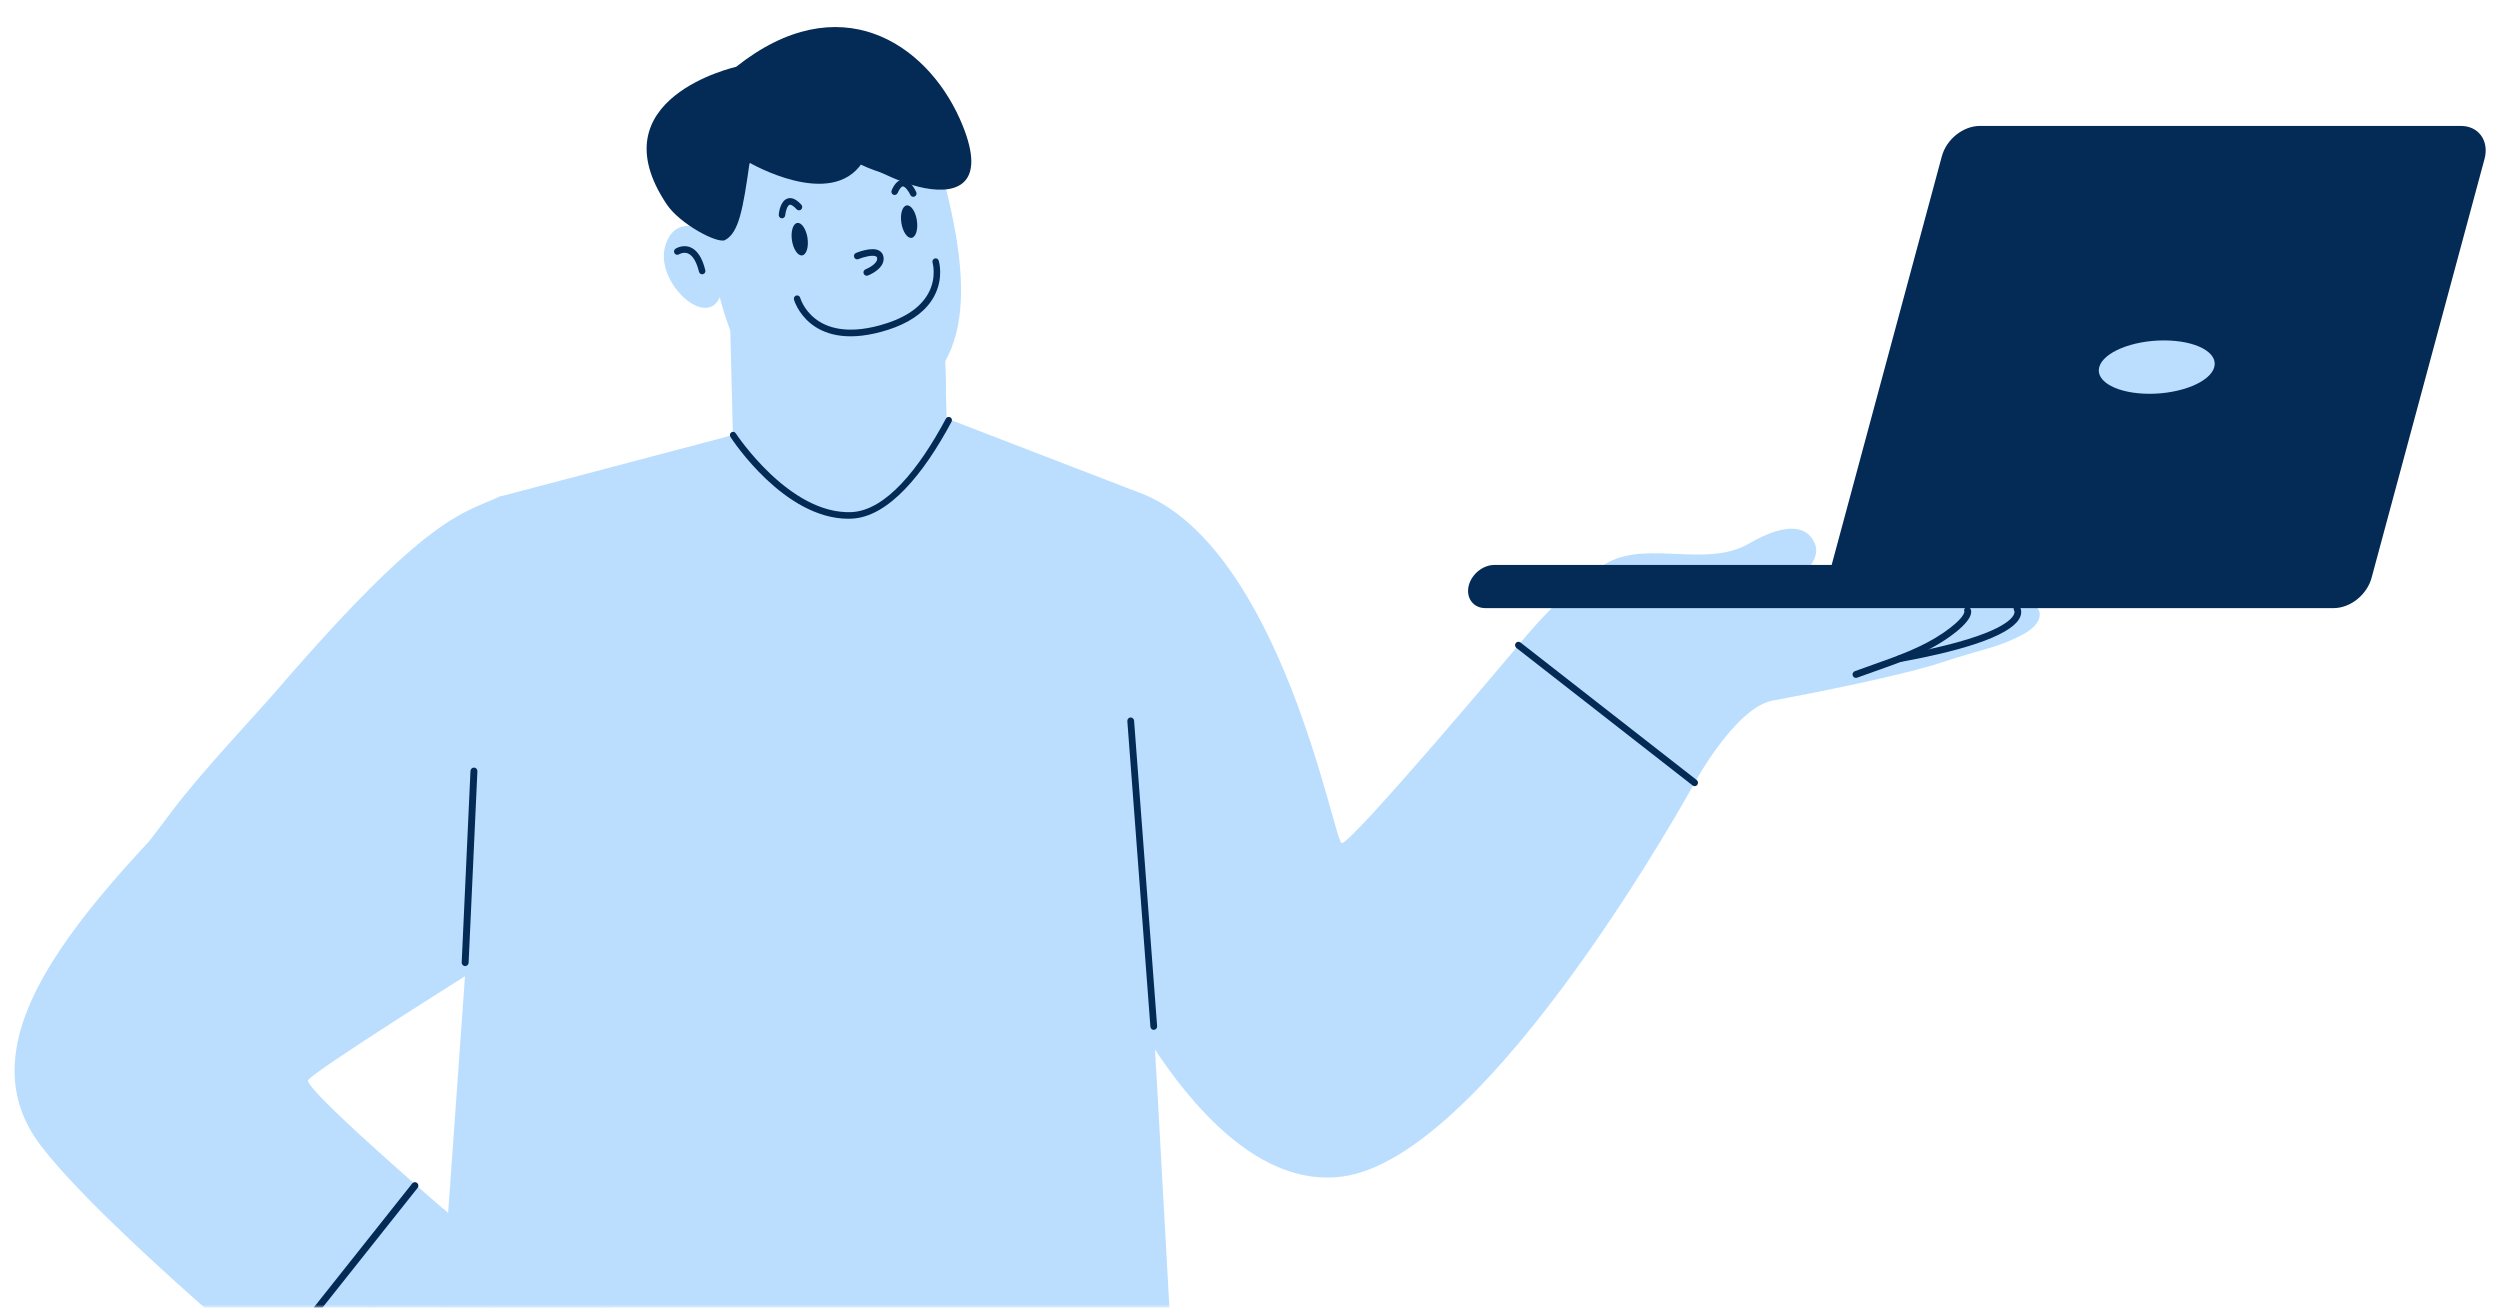
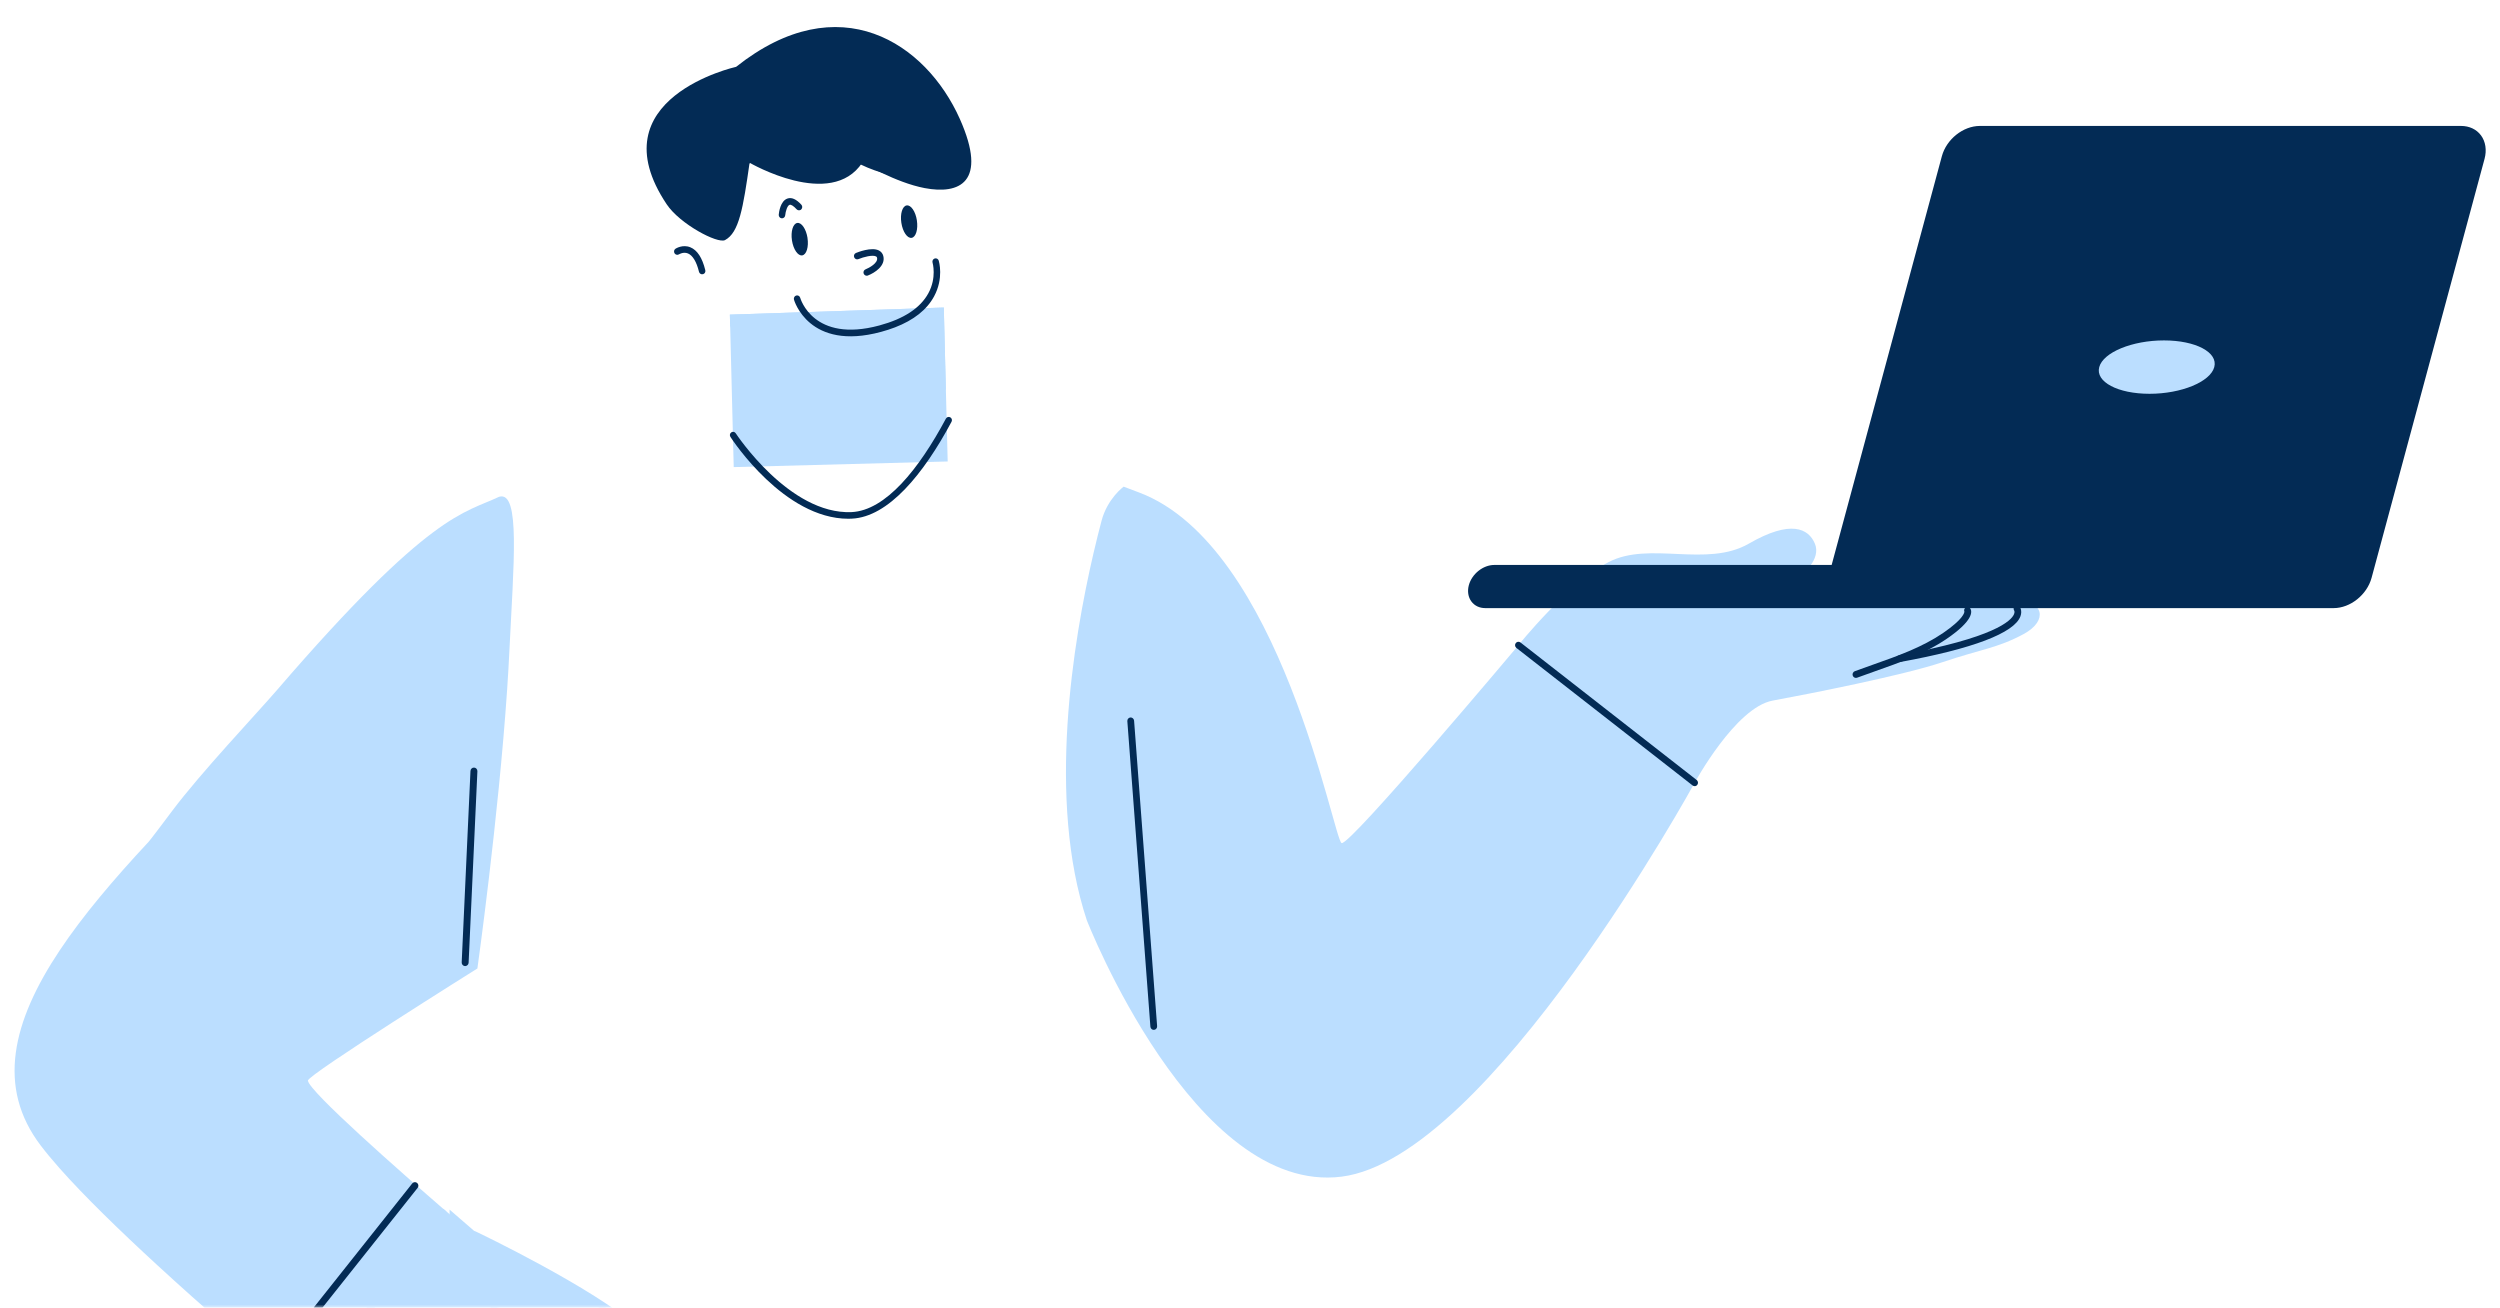
<svg xmlns="http://www.w3.org/2000/svg" width="390" height="204" viewBox="0 0 390 204" fill="none">
  <mask id="mask0_593_4931" style="mask-type:alpha" maskUnits="userSpaceOnUse" x="0" y="0" width="390" height="204">
    <rect width="390" height="204" fill="#D9D9D9" />
  </mask>
  <g mask="url(#mask0_593_4931)">
    <path d="M77.856 77.498C72.418 80.091 67.175 79.821 43.258 107.591C39.786 111.608 31.381 120.48 26.86 126.497C26.331 127.194 25.852 127.83 25.425 128.407C25.086 128.85 24.78 129.259 24.508 129.617C23.765 130.592 23.293 131.212 23.172 131.335C17.749 137.155 12.94 142.814 9.31 148.265C1.935 159.344 -0.59 169.602 6.373 178.727C7.2 179.817 8.192 181.004 9.31 182.271C13.201 186.655 18.677 191.978 24.508 197.337C28.116 200.657 31.857 203.985 35.446 207.121H56.083L69.628 188.997C62.461 182.787 48.218 170.268 48.033 168.577C47.942 167.695 74.474 151.081 74.474 151.081C74.474 151.081 77.75 127.714 79.117 107.518C79.252 105.437 79.381 103.392 79.471 101.412C80.102 88.172 81.23 76.485 77.864 77.498H77.856Z" fill="#BBDEFF" />
    <path d="M236.881 100.654L264.368 122.106C264.368 122.106 270.739 110.361 276.54 109.294C282.344 108.227 296.965 105.338 303.027 103.3C309.088 101.258 311.587 101.116 315.651 98.932C319.716 96.748 318.505 93.616 314.938 93.909C314.938 93.909 313.013 91.686 307.375 93.893C307.375 93.893 305.733 89.906 298.886 93.766C298.886 93.766 290.681 95.584 279.982 91.728C279.982 91.728 277.593 91.181 279.484 90.488C281.374 89.794 284.122 87.175 283.122 84.81C282.125 82.445 279.378 81.023 272.814 84.81C266.251 88.597 257.299 84.375 250.951 87.684C244.603 90.996 236.873 100.654 236.873 100.654H236.881Z" fill="#BBDEFF" />
    <path d="M255.047 93.329C254.866 93.329 254.692 93.233 254.594 93.063C254.447 92.809 254.53 92.478 254.783 92.331C261.995 88.013 275.394 90.132 275.96 90.224C276.247 90.27 276.443 90.548 276.398 90.84C276.352 91.133 276.084 91.333 275.798 91.283C275.662 91.264 262.207 89.13 255.315 93.256C255.232 93.306 255.141 93.329 255.051 93.329H255.047Z" fill="#BBDEFF" />
    <path d="M289.524 105.753C289.309 105.753 289.109 105.618 289.029 105.398C288.931 105.121 289.071 104.813 289.343 104.709C290.271 104.366 291.222 104.027 292.185 103.688C295.948 102.363 299.835 100.991 303.118 98.749C306.342 96.542 306.443 95.537 306.443 95.418C306.345 95.179 306.432 94.897 306.659 94.759C306.904 94.605 307.229 94.686 307.379 94.94C307.659 95.406 307.859 96.8 303.703 99.643C300.31 101.966 296.355 103.36 292.528 104.709C291.569 105.048 290.626 105.379 289.705 105.722C289.645 105.745 289.584 105.756 289.524 105.756V105.753Z" fill="#032B55" />
    <path d="M296.362 103.277C296.113 103.277 295.89 103.096 295.845 102.834C295.792 102.541 295.984 102.263 296.271 102.21C311.138 99.505 313.749 96.84 314.183 95.823C314.338 95.461 314.225 95.264 314.21 95.245C314.055 95.006 314.104 94.675 314.334 94.505C314.561 94.34 314.87 94.371 315.044 94.594C315.093 94.659 315.519 95.241 315.187 96.146C314.225 98.75 307.748 101.216 296.456 103.269C296.426 103.277 296.392 103.277 296.362 103.277Z" fill="#032B55" />
    <path d="M264.368 122.105C264.368 122.105 232.314 180.645 209.296 183.557C186.277 186.465 169.542 143.557 169.542 143.557C163.322 124.786 167.372 100.125 170.588 86.292C171.029 84.389 171.46 82.698 171.841 81.246C172.758 77.76 175.287 75.918 175.287 75.918C175.287 75.918 175.97 76.176 177.706 76.831C199.853 85.175 208.054 131.161 209.296 131.523C210.624 131.912 236.881 100.652 236.881 100.652C250.381 103.176 264.368 122.105 264.368 122.105Z" fill="#BBDEFF" />
    <path d="M264.364 122.64C264.251 122.64 264.142 122.606 264.044 122.529L236.556 101.076C236.326 100.895 236.281 100.56 236.458 100.325C236.636 100.09 236.964 100.044 237.194 100.225L264.681 121.681C264.912 121.858 264.957 122.197 264.779 122.432C264.678 122.571 264.519 122.644 264.364 122.644V122.64Z" fill="#032B55" />
    <path d="M200.452 150.338C200.414 150.338 200.38 150.338 200.342 150.326C200.059 150.265 199.874 149.98 199.939 149.691C201.444 142.518 206.921 134.259 207.155 133.909C207.321 133.666 207.645 133.6 207.887 133.766C208.128 133.932 208.189 134.267 208.027 134.513C207.97 134.598 202.433 142.946 200.969 149.914C200.916 150.168 200.697 150.338 200.456 150.338H200.452Z" fill="#BBDEFF" />
    <path d="M147.233 47.976L147.84 71.99L114.461 72.868L113.861 49.081L147.233 47.976Z" fill="#BBDEFF" />
    <path d="M147.232 47.976L147.553 60.757C123.946 77.105 114.699 53.041 113.903 50.815L113.857 49.081L147.232 47.976Z" fill="#BBDEFF" />
-     <path d="M114.36 67.874L96.184 73.463C96.184 73.463 106.2 91.333 133.563 90.609C160.922 89.888 169.195 78.81 169.195 78.81L147.618 67.943C147.618 67.943 127.071 65.247 114.364 67.874H114.36Z" fill="#BBDEFF" />
-     <path d="M182.594 207.11H68.629L69.659 192.657L69.84 190.165L70.637 179.032L70.833 176.24L77.864 77.495L114.376 67.865C131.703 94.464 147.622 65.249 147.622 65.249L175.298 75.916L176.253 93.119L176.412 95.904L180.386 167.326L180.522 169.656L182.601 207.11H182.594Z" fill="#BBDEFF" />
    <path d="M132.344 80.925C122.335 80.925 114.285 68.687 113.945 68.155C113.794 67.921 113.851 67.605 114.085 67.447C114.315 67.289 114.625 67.354 114.775 67.593C114.862 67.72 123.139 80.297 132.831 79.889C138.157 79.654 143.369 73.159 147.562 65.305C147.694 65.055 148 64.962 148.241 65.101C148.486 65.232 148.573 65.544 148.441 65.79C144.063 73.987 138.568 80.663 132.873 80.91C132.692 80.917 132.518 80.925 132.34 80.925H132.344Z" fill="#032B55" />
    <path d="M98.828 207.115H54.746L69.163 188.575C71.583 190.667 73.655 192.462 73.655 192.462C73.655 192.462 73.866 192.554 74.247 192.724C77.41 194.164 92.337 201.711 98.825 207.115H98.828Z" fill="#BBDEFF" />
    <path d="M99.59 207.121H97.99C91.966 202.422 79.429 195.7 74.031 193.238L73.447 192.976L70.14 190.149C70.14 189.664 70.133 189.182 70.133 188.701L73.941 191.998L74.466 192.233C74.7 192.341 92.555 200.889 99.586 207.121H99.59Z" fill="#BBDEFF" />
    <path d="M83.551 207.118H81.494L76.753 204.564C76.519 204.445 76.429 204.144 76.55 203.905C76.678 203.659 76.969 203.574 77.203 203.697L83.551 207.118Z" fill="#BBDEFF" />
    <path d="M72.605 150.707C72.873 150.684 73.092 150.464 73.104 150.179L74.474 120.318C74.489 120.014 74.258 119.755 73.96 119.744C73.662 119.725 73.409 119.963 73.394 120.268L72.024 150.133C72.009 150.437 72.239 150.695 72.537 150.711C72.556 150.711 72.583 150.711 72.602 150.711L72.605 150.707Z" fill="#032B55" />
    <path d="M45.979 168.47C46.183 168.47 46.379 168.351 46.47 168.15C46.594 167.873 46.474 167.546 46.206 167.418C46.123 167.38 37.691 163.432 30.49 162.384C30.207 162.338 29.924 162.553 29.882 162.854C29.841 163.158 30.045 163.435 30.343 163.478C37.378 164.502 45.673 168.382 45.753 168.42C45.828 168.459 45.904 168.47 45.979 168.47Z" fill="#BBDEFF" />
    <path d="M65.152 185.307L47.817 207.122H46.443L64.303 184.625C64.491 184.387 64.827 184.34 65.061 184.533C65.295 184.718 65.341 185.065 65.152 185.307Z" fill="#032B55" />
-     <path d="M123.537 16.808C123.537 16.808 109.26 20.413 110.709 36.808C112.154 53.199 119.295 68.341 134.905 64.724C151.674 60.845 152.013 46.739 147.36 28.58C142.702 10.421 126.809 15.722 123.537 16.812V16.808Z" fill="#BBDEFF" />
-     <path d="M111.449 36.75C111.449 36.75 105.667 32.52 103.818 38.229C101.965 43.938 110.427 51.754 112.427 46.03L111.449 36.75Z" fill="#BBDEFF" />
    <path d="M125.969 37.122C126.184 38.513 125.811 39.734 125.143 39.841C124.478 39.945 123.761 38.905 123.546 37.507C123.335 36.109 123.701 34.892 124.369 34.78C125.041 34.672 125.754 35.724 125.973 37.118L125.969 37.122Z" fill="#032B55" />
    <path d="M143.031 34.377C143.246 35.775 142.88 36.989 142.216 37.104C141.54 37.208 140.827 36.164 140.612 34.77C140.397 33.375 140.767 32.15 141.439 32.046C142.103 31.942 142.824 32.986 143.035 34.381L143.031 34.377Z" fill="#032B55" />
    <path d="M109.664 42.776C109.936 42.703 110.098 42.425 110.027 42.152C109.555 40.218 108.774 39.016 107.694 38.577C106.494 38.088 105.426 38.773 105.381 38.8C105.143 38.955 105.079 39.27 105.23 39.517C105.381 39.752 105.69 39.825 105.924 39.675C105.958 39.656 106.619 39.247 107.328 39.54C108.068 39.856 108.661 40.838 109.042 42.398C109.11 42.676 109.381 42.841 109.653 42.776H109.661H109.664Z" fill="#032B55" />
    <path d="M135.336 43C135.336 43 135.366 42.989 135.385 42.981C136.457 42.569 138.178 41.46 137.797 39.942C137.706 39.557 137.461 39.256 137.11 39.075C135.959 38.482 133.77 39.364 133.528 39.464C133.268 39.572 133.143 39.873 133.253 40.138C133.358 40.404 133.653 40.535 133.909 40.423C134.736 40.081 136.125 39.726 136.657 40C136.755 40.046 136.797 40.104 136.819 40.204C137.027 41.028 135.559 41.806 135.03 42.014C134.766 42.114 134.634 42.411 134.732 42.681C134.826 42.931 135.094 43.066 135.34 43H135.336Z" fill="#032B55" />
    <path d="M124.904 32.739C124.938 32.719 124.96 32.696 124.987 32.673C125.19 32.477 125.205 32.149 125.017 31.941C124.224 31.071 123.492 30.743 122.843 30.971C121.726 31.356 121.514 33.139 121.484 33.49C121.462 33.775 121.662 34.029 121.937 34.056C122.22 34.087 122.465 33.875 122.492 33.59C122.549 32.977 122.816 32.072 123.171 31.953C123.394 31.872 123.805 32.134 124.27 32.646C124.439 32.827 124.704 32.862 124.904 32.739Z" fill="#032B55" />
-     <path d="M142.473 30.704C142.544 30.704 142.62 30.688 142.688 30.65C142.944 30.534 143.054 30.226 142.937 29.972C142.79 29.648 142.012 28.042 140.85 28.042H140.838C140.148 28.05 139.563 28.608 139.098 29.695C138.985 29.956 139.098 30.261 139.359 30.38C139.616 30.488 139.914 30.369 140.031 30.111C140.306 29.471 140.612 29.086 140.846 29.082H140.85C141.216 29.082 141.767 29.864 142.012 30.399C142.095 30.588 142.28 30.704 142.469 30.704H142.473Z" fill="#032B55" />
    <path d="M113.106 37.452C115.302 36.281 115.921 32.479 116.936 25.387C116.936 25.387 129.652 32.791 134.524 25.36C134.524 25.36 139.702 28.48 144.25 29.343C149.598 30.364 154.172 28.523 149.738 18.561C144.462 6.728 130.924 -2.355 114.834 10.426C114.834 10.426 92.91 15.306 104.01 31.878C106.056 34.944 111.943 38.065 113.109 37.452H113.106Z" fill="#032B55" />
    <path d="M139.614 51.07C142.543 49.942 144.592 48.32 145.717 46.236C147.253 43.401 146.475 40.774 146.445 40.666C146.362 40.389 146.075 40.238 145.811 40.323C145.543 40.408 145.396 40.7 145.479 40.97C145.487 40.993 146.158 43.308 144.822 45.751C143.569 48.054 140.999 49.741 137.187 50.77C126.861 53.563 124.857 46.536 124.834 46.463C124.763 46.186 124.483 46.024 124.212 46.101C123.947 46.17 123.785 46.463 123.857 46.737C123.876 46.814 126.155 54.826 137.448 51.771C138.218 51.563 138.938 51.328 139.614 51.07Z" fill="#032B55" />
    <path d="M143.689 26.956C133.974 26.336 130.06 21.336 130.022 21.286C129.849 21.058 129.532 21.02 129.309 21.193C129.09 21.367 129.049 21.69 129.219 21.918C129.298 22.025 130.321 23.331 132.536 24.71C131.615 25.681 130.487 26.213 129.17 26.286C124.837 26.532 119.761 21.987 118.866 21.151C119.104 20.431 119.225 19.945 119.247 19.872C119.311 19.595 119.149 19.314 118.874 19.244C118.602 19.179 118.326 19.348 118.258 19.626C118.243 19.695 116.439 26.945 111.54 29.649C111.291 29.784 111.201 30.099 111.337 30.35C111.427 30.527 111.608 30.627 111.793 30.619C111.873 30.619 111.952 30.6 112.023 30.558C115.53 28.62 117.515 24.71 118.489 22.195C119.964 23.528 124.659 27.422 128.992 27.326C129.071 27.326 129.147 27.318 129.226 27.318C130.891 27.226 132.306 26.521 133.438 25.234C135.74 26.494 139.062 27.696 143.625 27.985C143.64 27.985 143.655 27.985 143.67 27.985C143.93 27.981 144.149 27.769 144.164 27.499C144.183 27.214 143.968 26.968 143.689 26.952V26.956Z" fill="#032B55" />
    <path d="M180.012 160.66C179.729 160.675 179.484 160.456 179.461 160.163L175.864 112.497C175.846 112.201 176.061 111.947 176.351 111.923C176.619 111.904 176.891 112.12 176.917 112.416L180.51 160.082C180.533 160.379 180.318 160.637 180.027 160.66C180.02 160.66 180.02 160.66 180.012 160.66Z" fill="#032B55" />
    <path d="M387.03 21.114C386.324 20.17 385.218 19.646 383.916 19.646H308.859C306.251 19.646 303.647 21.722 302.93 24.372L285.738 88.132H233.115C231.364 88.132 229.62 89.519 229.137 91.295C228.888 92.231 229.031 93.159 229.541 93.837C230.035 94.504 230.809 94.866 231.711 94.866H364.041C366.649 94.866 369.249 92.789 369.967 90.139L387.592 24.773C387.958 23.417 387.75 22.08 387.026 21.106L387.03 21.114Z" fill="#032B55" />
    <path d="M345.426 57.268C344.807 59.568 340.285 61.432 335.33 61.432C330.374 61.432 326.857 59.568 327.48 57.268C328.099 54.968 332.62 53.104 337.576 53.104C342.531 53.104 346.049 54.968 345.426 57.268Z" fill="#BBDEFF" />
  </g>
</svg>